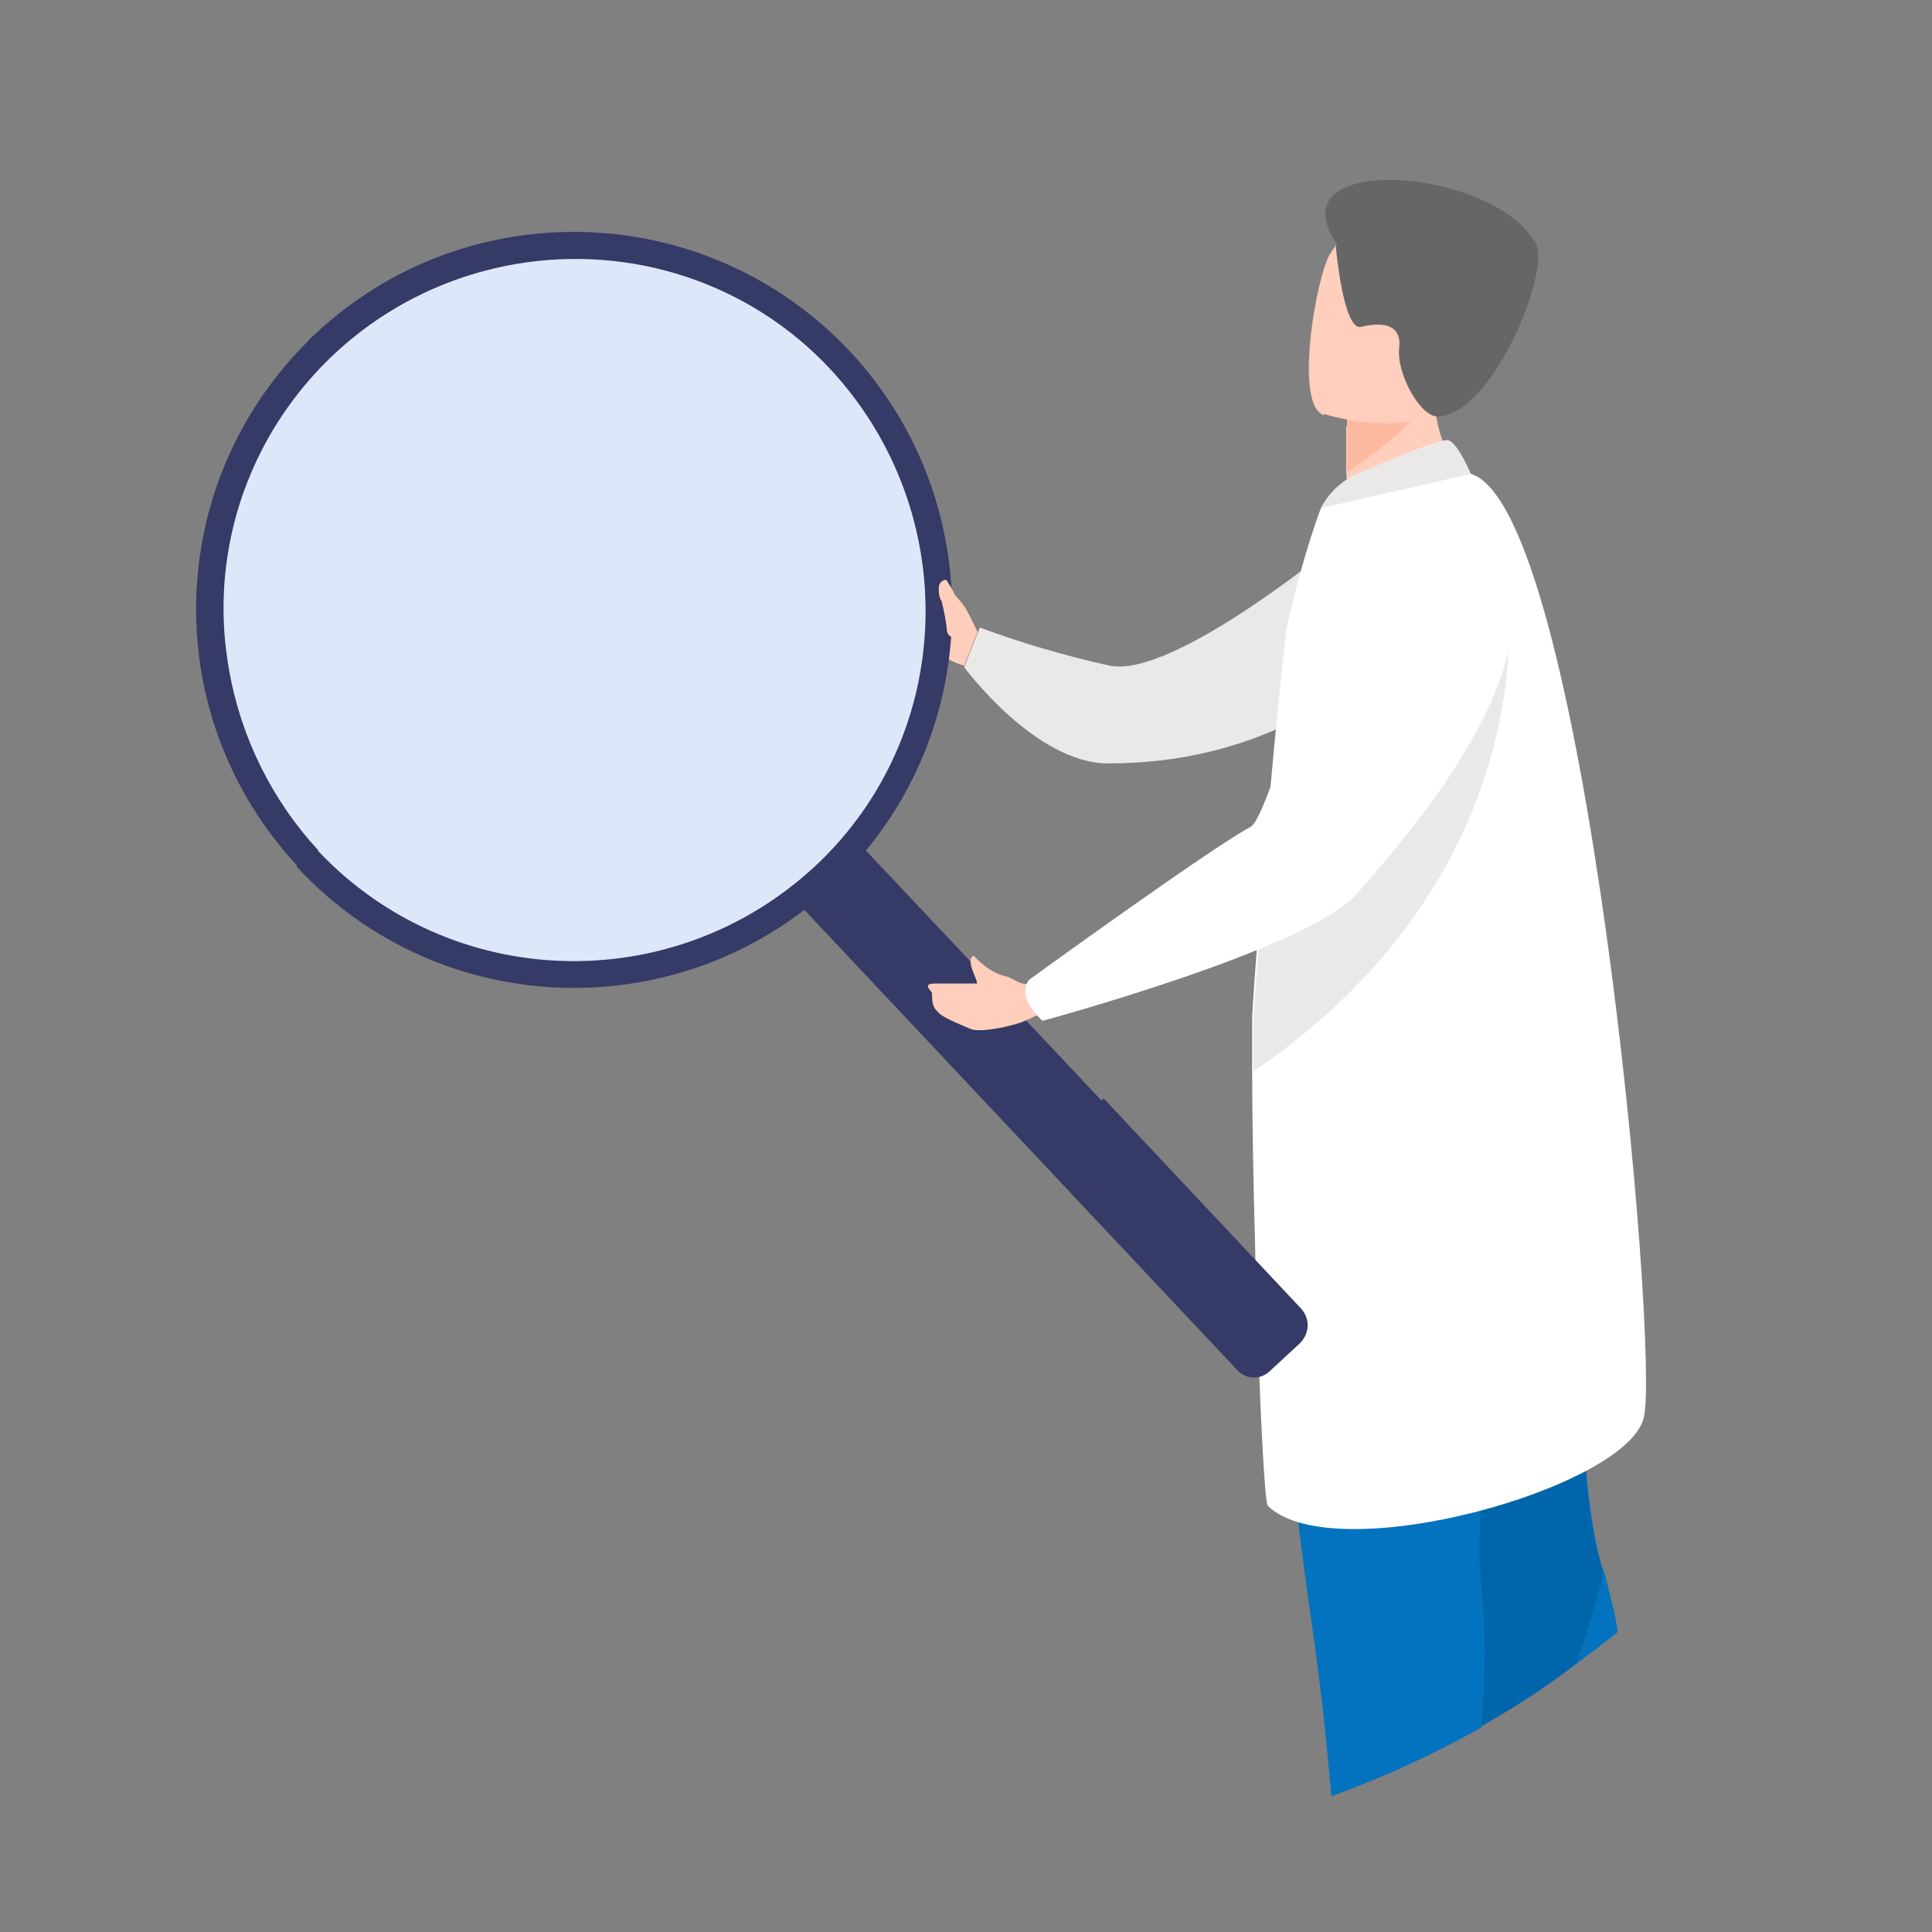
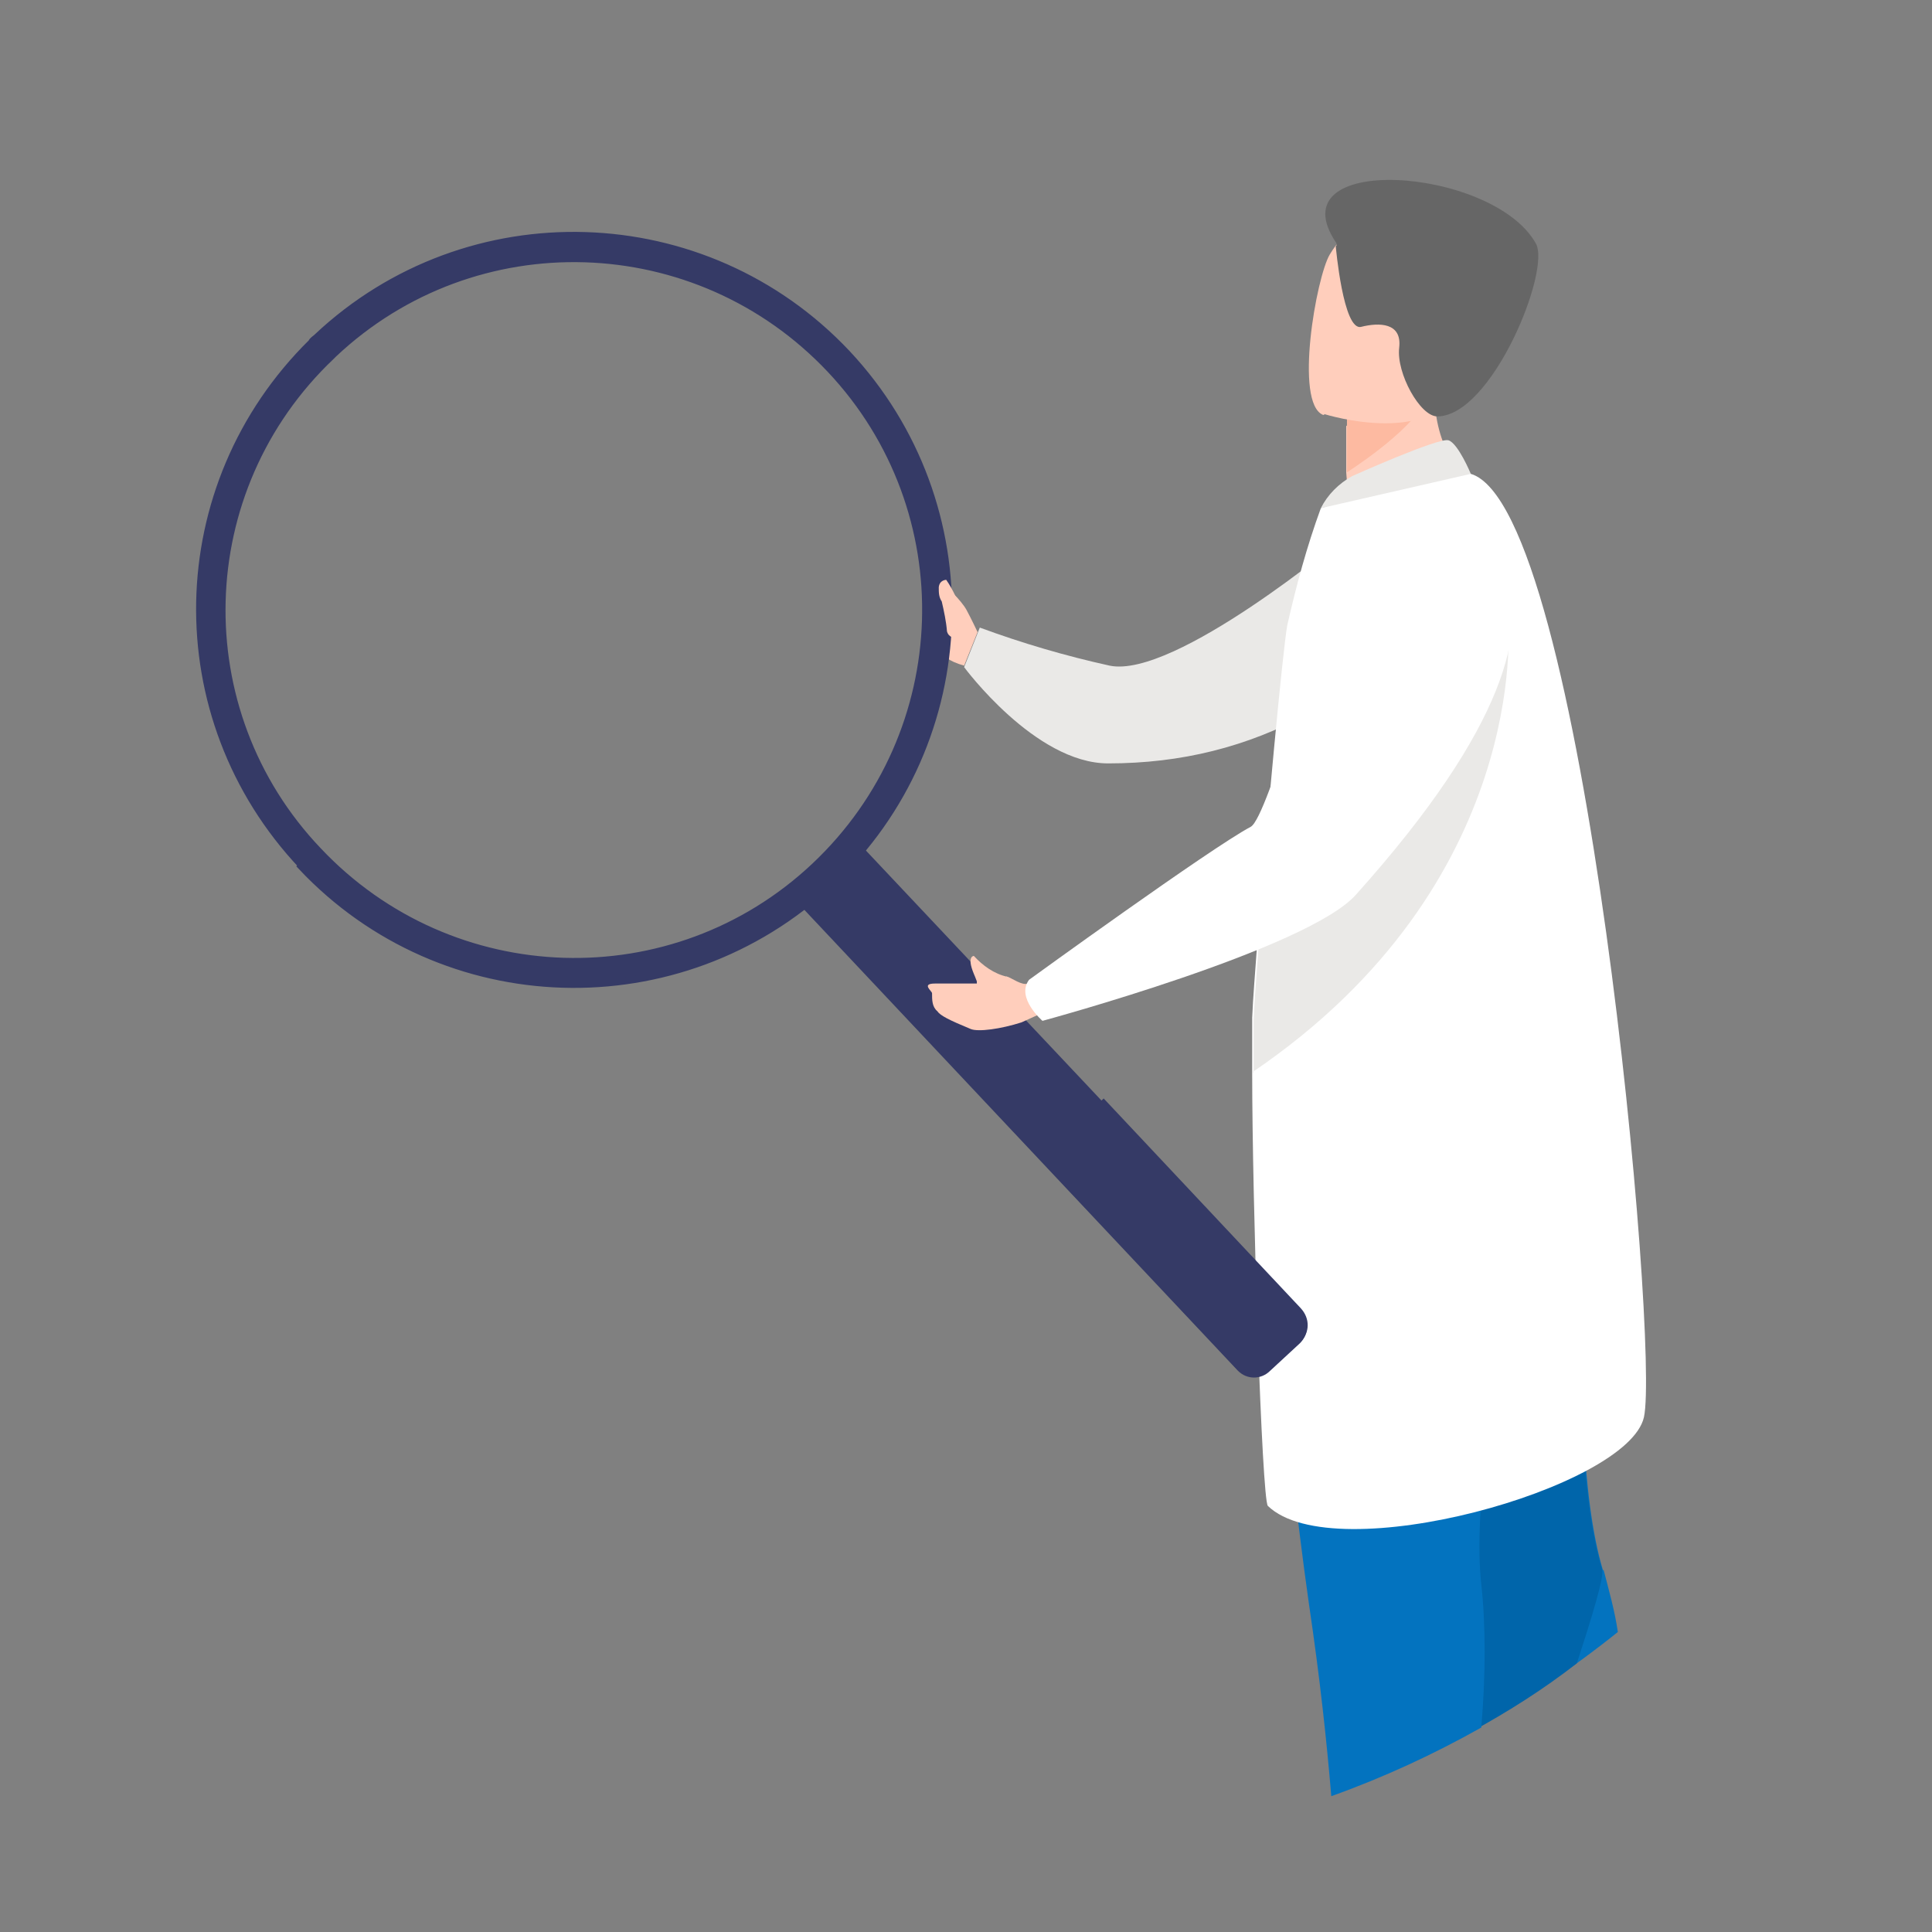
<svg xmlns="http://www.w3.org/2000/svg" id="_レイヤー_1" data-name="レイヤー_1" version="1.1" viewBox="0 0 258.9 258.9">
  <rect x="0" y="0" width="258.9" height="258.9" fill="#808080" stroke="none" />
  <defs>
    <style>
      .st0 {
        stroke: #353a66;
      }

      .st0, .st1 {
        fill: #353a66;
      }

      .st2 {
        fill: #fff;
      }

      .st3 {
        fill: #0065aa;
      }

      .st4 {
        fill: #dce8fa;
      }

      .st5 {
        fill: #666;
      }

      .st6 {
        fill: #0373bf;
      }

      .st7 {
        fill: #eae9e7;
      }

      .st8 {
        fill: #fdbaa1;
      }

      .st9 {
        fill: #ffcebc;
      }
    </style>
  </defs>
  <path id="_パス_148982" class="st9" d="M131,84.7s-.9-1.9-1.5-3-3-3.7-3.4-3.1-2.1,4.9-1.2,6.1,0,3.3,4.3,4.5c0,0,1.8-4.5,1.8-4.5Z" />
  <path id="_パス_148983" class="st7" d="M180,72.1s-22.6,18.9-31.3,17.1c-5.9-1.3-11.7-3-17.4-5.1l-2.1,5.3s9.5,12.9,19.3,12.9,18.6-2.2,26.9-6.7l4.8-23.8h-.1Z" />
  <path class="st6" d="M214.8,210.4c-5.8-19.2-1.2-69.4-1.2-69.4l-36.8,16.3c.3,2.1,3.9,23.3,15.9,59.7,1.8,5.3,3.3,10.4,4.6,14.9,6.8-3.9,13.4-8.3,19.5-13.2-.4-2.8-1.2-5.6-1.9-8.3Z" />
  <path class="st3" d="M213.4,141l-36.8,16.3c.3,2.1,3.9,23.3,15.9,59.7,1.8,5.3,3.3,10.4,4.8,15,4.9-2.7,9.5-5.6,14-9.1,2.1-6.4,3.7-11.7,3.4-12.6-5.8-19.2-1.2-69.4-1.2-69.4Z" />
  <g>
    <path class="st6" d="M170,142.5h0Z" />
    <path class="st6" d="M170.2,142.5h0c0,24.2,1.8,48.3,5.2,72.4,1.5,10.1,2.4,18.6,3,25.8,7-2.5,13.7-5.6,20.1-9.2.6-7,.6-13.8,0-19.2-2.2-19.9,11-68.5,11-68.5l-39.1-1.3h-.1Z" />
  </g>
  <path id="_パス_148989" class="st9" d="M196.3,63.8l-5.1,6.5-10.5.6c0-.9,0-4.3-.3-7.6v-6.2l8.3-5.8,3.1-2.4s.4,3,.4,3.4c0,8.3,4.2,11.6,4.2,11.6h-.1Z" />
  <path id="_パス_148990" class="st2" d="M167.8,143.7c0,17.2,1.3,57.3,2.1,58.1,8.9,8.6,48.3-2.4,50.4-11.9,2.1-9.5-7.9-121.8-23.2-126.4-3.1-.9-20.1,4.6-20.1,4.6-1.9,5.2-3.3,10.4-4.5,15.7-.6,3.3-2.8,26.7-4,42.3-.3,4.2-.6,7.7-.7,10.3v7.1h0Z" />
  <path id="_パス_148991" class="st8" d="M191.6,52.5c-1.2,4-8.2,8.9-11.1,10.8v-8.8l8.5-3.3c2.1-.6,3.4-.4,3,1.3h-.3Z" />
  <path id="_パス_148992" class="st9" d="M177.5,55.5s15.6,4.9,18.4-4.9c2.8-9.8,6.8-15.7-3-19.2s-12.9-.3-14.7,2.7-4.8,19.9-.9,21.5h.1Z" />
  <path id="_パス_148993" class="st5" d="M179,33s1,11.4,3.4,10.8,5.5-.6,5.1,2.8,2.8,9.2,5.1,9.2c7.3,0,15.3-19.6,13.2-23.2-5.8-10.3-35.1-12.3-26.7,0h0s0,.3,0,.3Z" />
  <path id="_パス_148994" class="st7" d="M181.2,63.8s11.6-5.2,12.9-4.8,3,4.5,3,4.5l-20.1,4.6c.9-1.8,2.4-3.3,4.2-4.3Z" />
  <g id="_グループ_285744">
    <path id="_パス_148995" class="st1" d="M107.2,121.3l58.7,62.4c1.2,1.2,3.1,1.2,4.3,0l4-3.7c1.2-1.2,1.3-3.1,0-4.3l-58.8-62.4c-1.2-1.2-2.1-.3-3.4.9l-4,3.7c-1.2,1.2-2.2,2.2-1,3.4h.3Z" />
    <path id="_パス_148996" class="st1" d="M139.4,155.4l26.4,28.1c1.2,1.2,3.1,1.3,4.5,0l4-3.7c1.2-1.2,1.3-3.1,0-4.5l-26.4-28.1-8.6,8h.1Z" />
    <path id="_パス_148997" class="st0" d="M40.4,116.1c19,20.2,50.7,21.1,70.9,2.2,20.2-19,21.1-50.7,2.2-70.9-19-20.2-50.8-21.2-71-2.2h0c-.3.3-.6.4-.7.7-19.5,19.2-20.1,50.2-1.3,70.1ZM44.7,47.4c18.9-17.8,48.7-16.9,66.6,2.1,17.8,18.9,16.9,48.7-2.1,66.6-18.9,17.8-48.7,16.9-66.6-2.1h0c-17.8-18.7-17.1-48.4,1.8-66.3l.3-.3h0Z" />
-     <path id="_パス_148998" class="st4" d="M42.6,114c17.8,18.9,47.5,19.8,66.6,2.1,19-17.7,19.8-47.5,2.1-66.6-10.8-11.6-26.7-16.8-42.3-14.1-25.7,4.5-42.9,28.8-38.3,54.4,1.6,9.1,5.8,17.5,12,24.2Z" />
  </g>
  <path id="_パス_148999" class="st7" d="M167.8,143.7c37.3-25.3,34.3-60,34.3-60-14.6,8.2-29,27.6-33.4,42.6-.3,4.2-.6,7.7-.7,10.3v7.1h-.1Z" />
  <g id="_グループ_285745">
    <path id="_パス_149000" class="st9" d="M135,130.9c-1.8-.4-3.3-1.5-4.5-2.8,0,0-1,0,0,2.4,0,0,.3.7.4,1v.3h-5.6c-1.9,0-.4,1-.4,1.3,0,.9,0,1.8.7,2.4.4.6,1.6,1.2,4.5,2.4,1,.4,4,0,6.8-.9l2.2-1-.7-4.2h-.6c-.9.3-2.1-.7-3-1h.1Z" />
    <path id="_パス_149001" class="st2" d="M191.1,68.1s31.6,6.1-9.4,51.8c-6.5,7.3-42,16.9-42,16.9,0,0-3.6-3.1-1.8-5.5,0,0,24.4-17.7,29.7-20.5,2.4-1.3,9.4-28.2,13.4-34.8,2.2-3.9,5.8-6.7,10-8,0,0,.1,0,.1,0Z" />
  </g>
  <path id="_パス_149002" class="st9" d="M130.1,85.3c-.4-.9-.9-1.9-1.2-3-.4-1.6-1.2-3.3-2.1-4.6,0,0-.9,0-1,1,0,.7,0,1.3.4,1.9.3,1.3.6,2.7.7,4,.4,1.6,3.1.7,3.1.7h0Z" />
</svg>